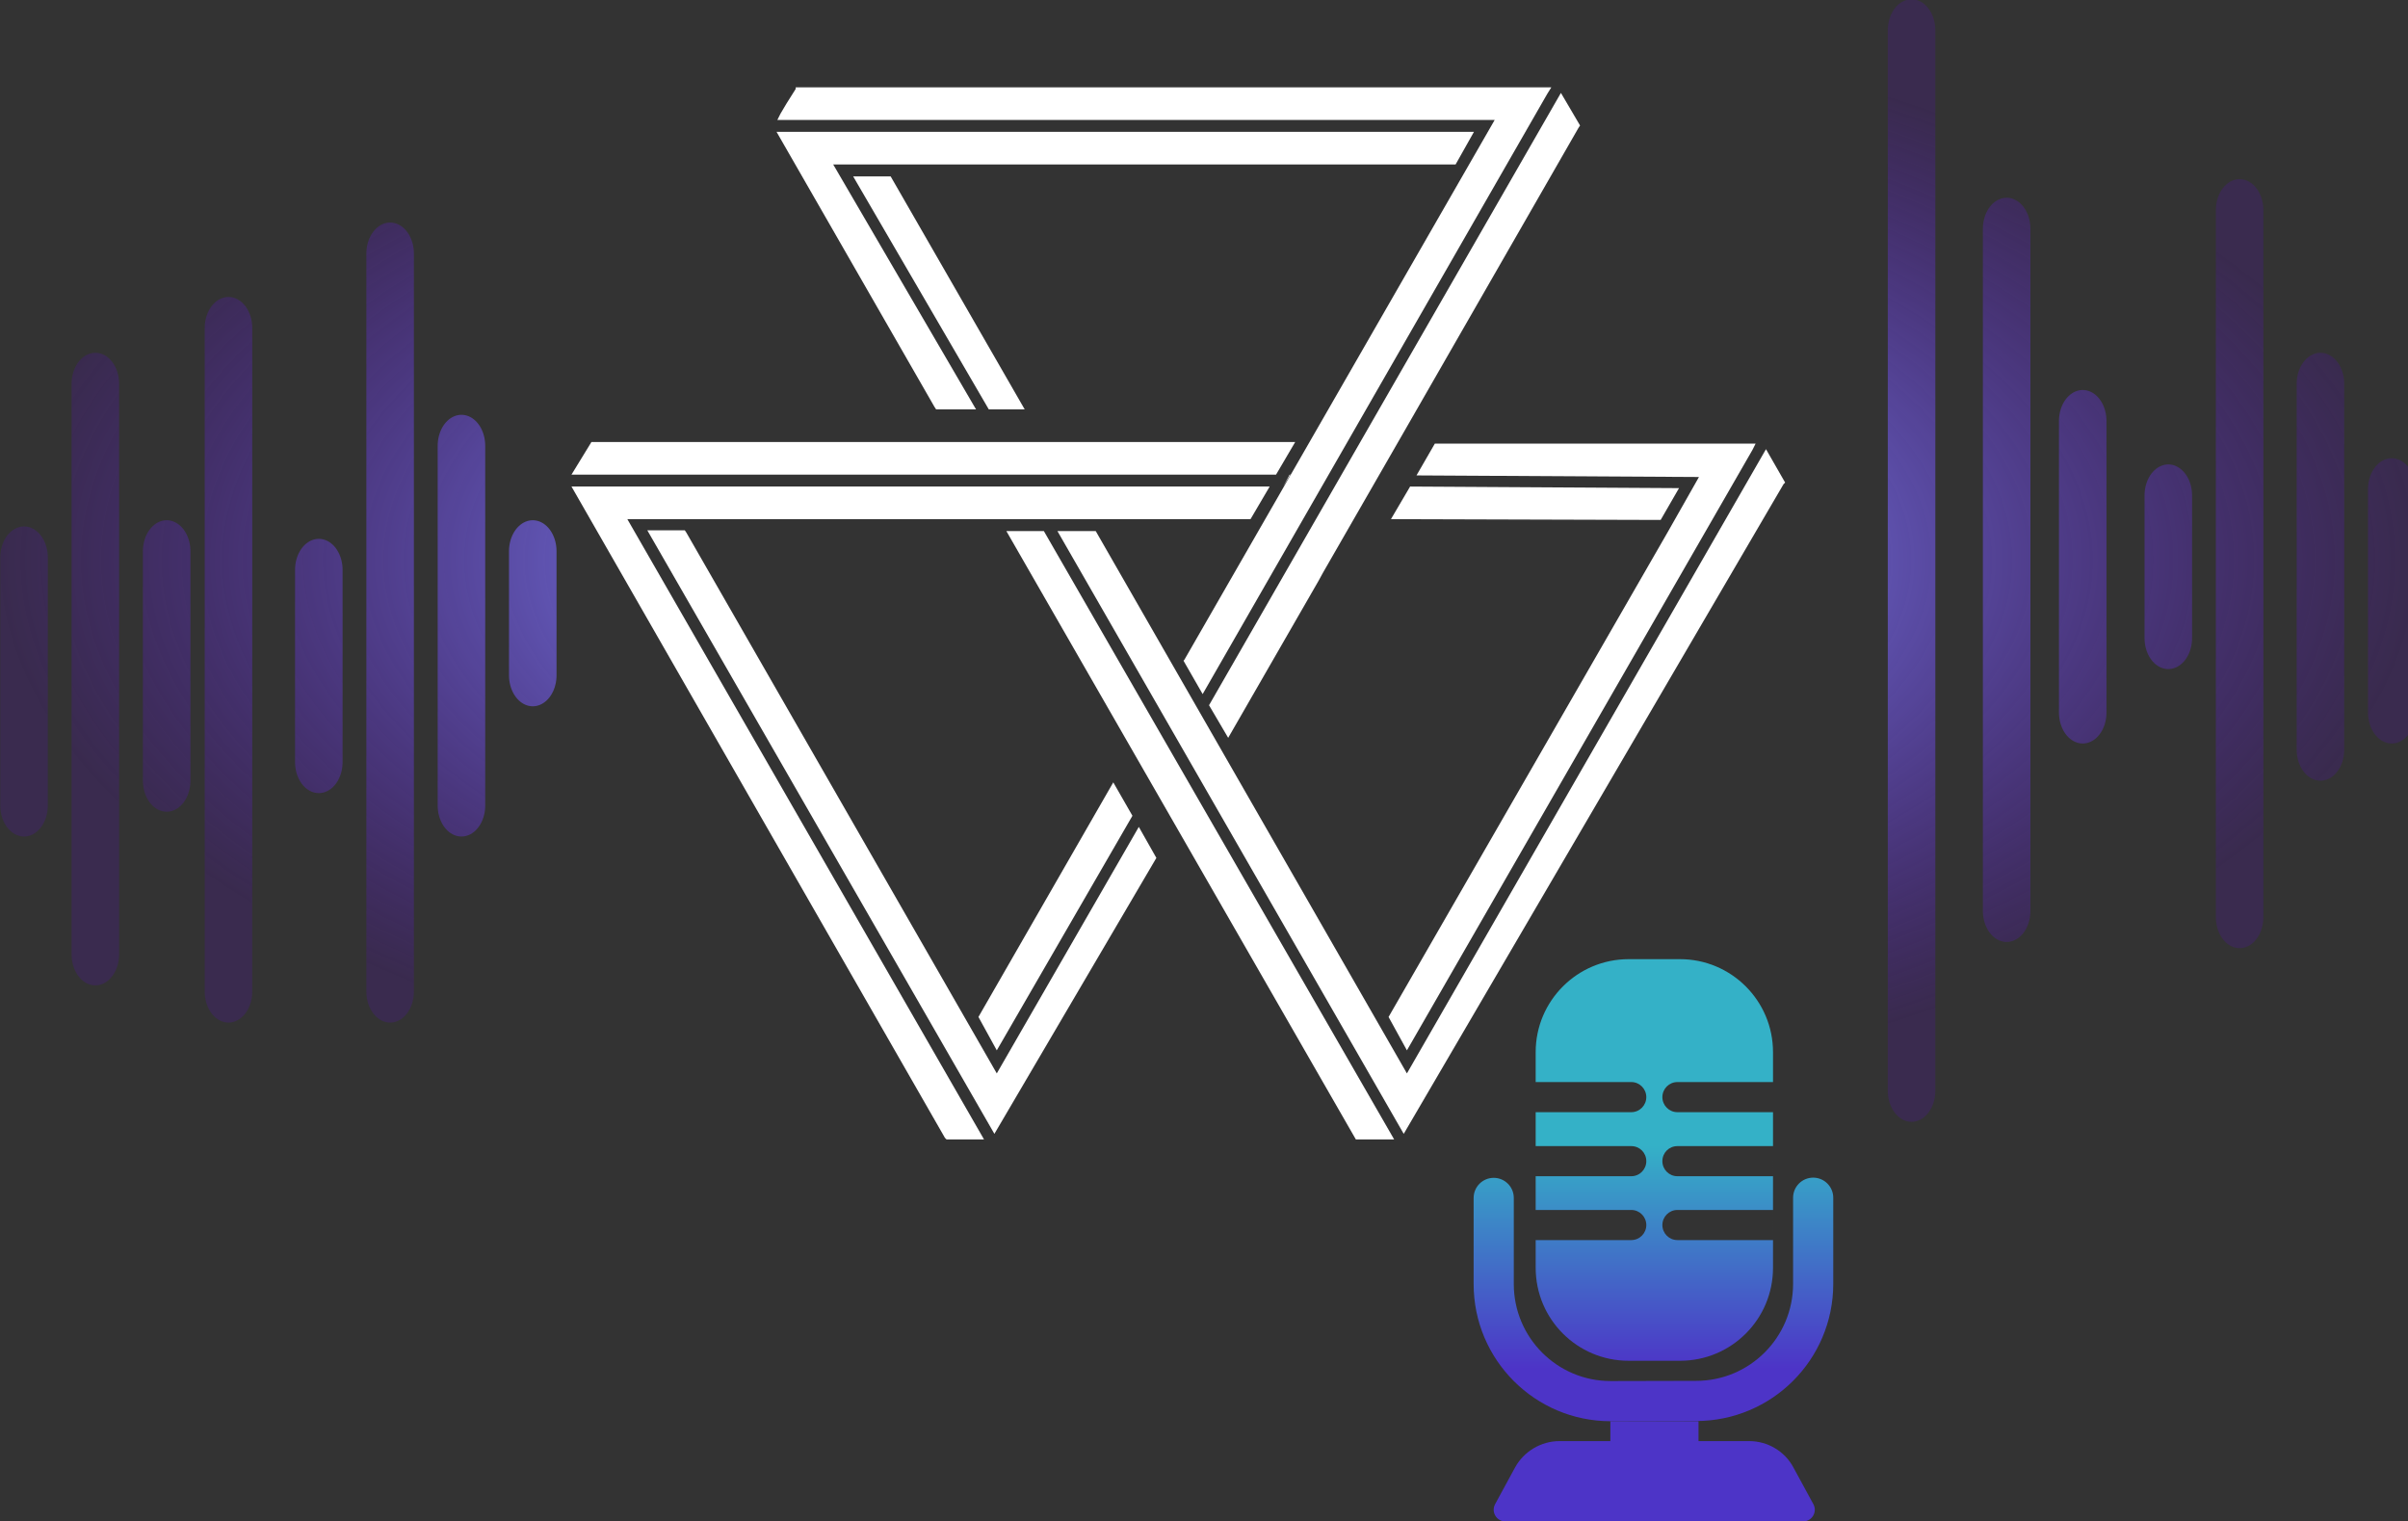
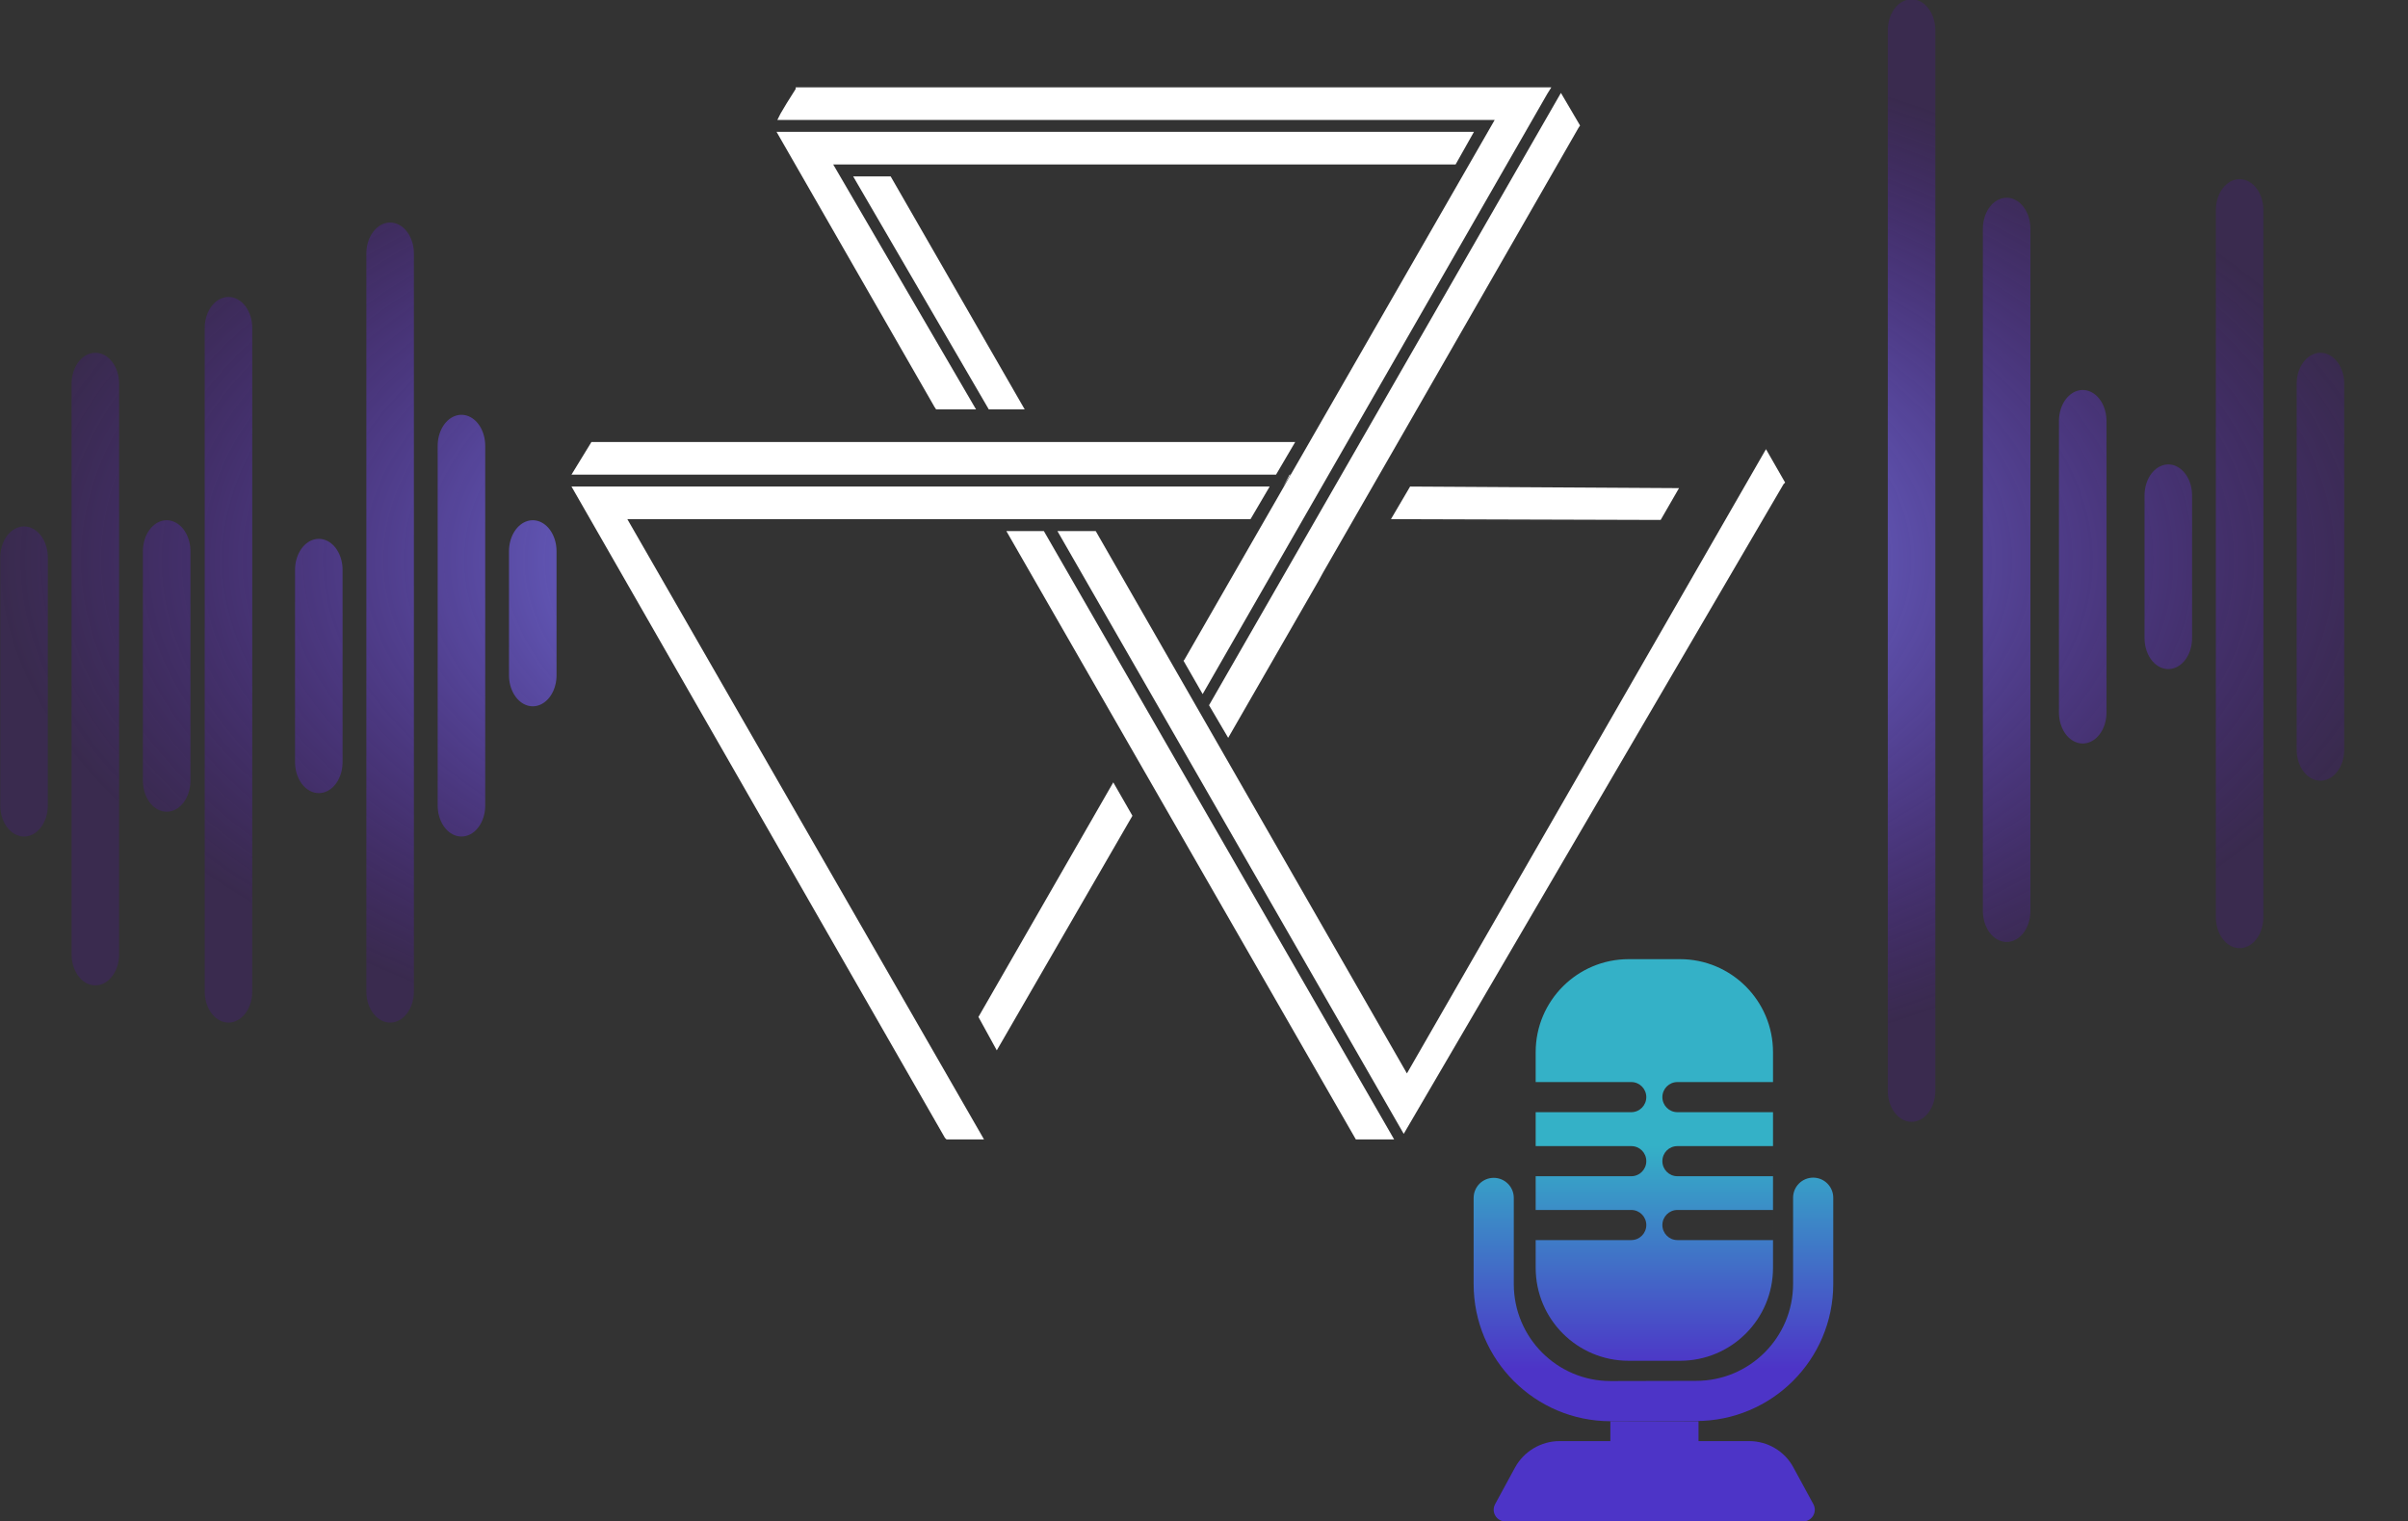
<svg xmlns="http://www.w3.org/2000/svg" xmlns:ns1="http://sodipodi.sourceforge.net/DTD/sodipodi-0.dtd" xmlns:ns2="http://www.inkscape.org/namespaces/inkscape" xmlns:xlink="http://www.w3.org/1999/xlink" id="Layer_2" data-name="Layer 2" version="1.1" viewBox="0 0 174.732 110.387" ns1:docname="Podcast-WORB-v2.svg" ns2:version="1.3.2 (091e20e, 2023-11-25, custom)" width="174.732" height="110.387" xml:space="preserve" ns2:export-filename="Podcast-WORB-v6.svg" ns2:export-xdpi="96" ns2:export-ydpi="96">
  <rect x="0" y="0" width="174.732" height="110.387" fill="#333333" stroke="none" />
  <ns1:namedview id="namedview7" pagecolor="#000000" bordercolor="#000000" borderopacity="0.039" ns2:showpageshadow="2" ns2:pageopacity="0.0" ns2:pagecheckerboard="false" ns2:deskcolor="#d1d1d1" ns2:zoom="3.3119561" ns2:cx="93.298338" ns2:cy="88.014452" ns2:window-width="1440" ns2:window-height="877" ns2:window-x="-8" ns2:window-y="-8" ns2:window-maximized="1" ns2:current-layer="Layer_2" showborder="true" ns2:clip-to-page="false" labelstyle="below" />
  <defs id="defs1">
    <linearGradient id="linearGradient4" ns2:collect="always">
      <stop style="stop-color:#777be7;stop-opacity:1;" offset="0.357" id="stop4" />
      <stop style="stop-color:#4e11a3;stop-opacity:0.245;" offset="1" id="stop5" />
    </linearGradient>
    <linearGradient id="linearGradient2" ns2:collect="always">
      <stop style="stop-color:#4d34c7;stop-opacity:1;" offset="0.205" id="stop1" />
      <stop style="stop-color:#34b1c7;stop-opacity:1;" offset="0.732" id="stop2" />
    </linearGradient>
    <linearGradient id="swatch18" ns2:swatch="solid">
      <stop style="stop-color:#2b3264;stop-opacity:1;" offset="0" id="stop18" />
    </linearGradient>
    <linearGradient id="swatch17" ns2:swatch="solid">
      <stop style="stop-color:#ffffff;stop-opacity:1;" offset="0" id="stop17" />
    </linearGradient>
    <style id="style1">.cls-1{fill:#bfc1cd;stroke-width:0}</style>
    <linearGradient ns2:collect="always" xlink:href="#linearGradient2" id="linearGradient3" x1="16.689" y1="26.717" x2="16.689" y2="5.637" gradientUnits="userSpaceOnUse" />
    <radialGradient ns2:collect="always" xlink:href="#linearGradient4" id="radialGradient5" cx="816" cy="661.5" fx="816" fy="661.5" r="762" gradientTransform="matrix(1,0,0,0.356,0,425.808)" gradientUnits="userSpaceOnUse" />
    <linearGradient ns2:collect="always" xlink:href="#linearGradient2" id="linearGradient5" gradientUnits="userSpaceOnUse" x1="16.689" y1="26.717" x2="16.689" y2="5.637" />
    <linearGradient ns2:collect="always" xlink:href="#linearGradient2" id="linearGradient6" gradientUnits="userSpaceOnUse" x1="16.689" y1="26.717" x2="16.689" y2="5.637" />
    <linearGradient ns2:collect="always" xlink:href="#linearGradient2" id="linearGradient7" gradientUnits="userSpaceOnUse" x1="16.689" y1="26.717" x2="16.689" y2="5.637" />
    <radialGradient ns2:collect="always" xlink:href="#linearGradient4" id="radialGradient7" gradientUnits="userSpaceOnUse" gradientTransform="matrix(1,0,0,0.356,0,425.808)" cx="816" cy="661.5" fx="816" fy="661.5" r="762" />
    <radialGradient ns2:collect="always" xlink:href="#linearGradient4" id="radialGradient8" gradientUnits="userSpaceOnUse" gradientTransform="matrix(1,0,0,0.356,0,425.808)" cx="816" cy="661.5" fx="816" fy="661.5" r="762" />
    <radialGradient ns2:collect="always" xlink:href="#linearGradient4" id="radialGradient9" gradientUnits="userSpaceOnUse" gradientTransform="matrix(1,0,0,0.356,0,425.808)" cx="816" cy="661.5" fx="816" fy="661.5" r="762" />
    <radialGradient ns2:collect="always" xlink:href="#linearGradient4" id="radialGradient10" gradientUnits="userSpaceOnUse" gradientTransform="matrix(1,0,0,0.356,0,425.808)" cx="816" cy="661.5" fx="816" fy="661.5" r="762" />
    <radialGradient ns2:collect="always" xlink:href="#linearGradient4" id="radialGradient11" gradientUnits="userSpaceOnUse" gradientTransform="matrix(1,0,0,0.356,0,425.808)" cx="816" cy="661.5" fx="816" fy="661.5" r="762" />
    <radialGradient ns2:collect="always" xlink:href="#linearGradient4" id="radialGradient12" gradientUnits="userSpaceOnUse" gradientTransform="matrix(1,0,0,0.356,0,425.808)" cx="816" cy="661.5" fx="816" fy="661.5" r="762" />
    <radialGradient ns2:collect="always" xlink:href="#linearGradient4" id="radialGradient13" gradientUnits="userSpaceOnUse" gradientTransform="matrix(1,0,0,0.356,0,425.808)" cx="816" cy="661.5" fx="816" fy="661.5" r="762" />
    <radialGradient ns2:collect="always" xlink:href="#linearGradient4" id="radialGradient14" gradientUnits="userSpaceOnUse" gradientTransform="matrix(1,0,0,0.356,0,425.808)" cx="816" cy="661.5" fx="816" fy="661.5" r="762" />
    <radialGradient ns2:collect="always" xlink:href="#linearGradient4" id="radialGradient15" gradientUnits="userSpaceOnUse" gradientTransform="matrix(1,0,0,0.356,0,425.808)" cx="816" cy="661.5" fx="816" fy="661.5" r="762" />
    <radialGradient ns2:collect="always" xlink:href="#linearGradient4" id="radialGradient16" gradientUnits="userSpaceOnUse" gradientTransform="matrix(1,0,0,0.356,0,425.808)" cx="816" cy="661.5" fx="816" fy="661.5" r="762" />
    <radialGradient ns2:collect="always" xlink:href="#linearGradient4" id="radialGradient17" gradientUnits="userSpaceOnUse" gradientTransform="matrix(1,0,0,0.356,0,425.808)" cx="816" cy="661.5" fx="816" fy="661.5" r="762" />
    <radialGradient ns2:collect="always" xlink:href="#linearGradient4" id="radialGradient18" gradientUnits="userSpaceOnUse" gradientTransform="matrix(1,0,0,0.356,0,425.808)" cx="816" cy="661.5" fx="816" fy="661.5" r="762" />
    <radialGradient ns2:collect="always" xlink:href="#linearGradient4" id="radialGradient19" gradientUnits="userSpaceOnUse" gradientTransform="matrix(1,0,0,0.356,0,425.808)" cx="816" cy="661.5" fx="816" fy="661.5" r="762" />
    <radialGradient ns2:collect="always" xlink:href="#linearGradient4" id="radialGradient20" gradientUnits="userSpaceOnUse" gradientTransform="matrix(1,0,0,0.356,0,425.808)" cx="816" cy="661.5" fx="816" fy="661.5" r="762" />
    <radialGradient ns2:collect="always" xlink:href="#linearGradient4" id="radialGradient21" gradientUnits="userSpaceOnUse" gradientTransform="matrix(1,0,0,0.356,0,425.808)" cx="816" cy="661.5" fx="816" fy="661.5" r="762" />
  </defs>
  <g id="g14" data-name="Layer 1-2" style="display:inline;fill:#ffffff;fill-opacity:1;fill-rule:nonzero;stroke:#ffffff;stroke-opacity:1" transform="matrix(0.579,0,0,0.577,41.469,6.337)">
    <path style="fill:#ffffff;fill-opacity:1;fill-rule:nonzero;stroke:#ffffff;stroke-width:0;stroke-opacity:1" d="M 90.1,48.7 H 90 l -0.8,1.5 z" id="path8" />
    <path class="cls-1" d="m 52.3,40.5 h 4.5 L 40,11.2 h -4.7 z" id="path9" style="fill:#ffffff;fill-opacity:1;fill-rule:nonzero;stroke:#ffffff;stroke-opacity:1" />
    <path class="cls-1" d="M 113.1,5.6 H 25.7 l 19.8,34.6 0.2,0.3 h 5 L 32.8,9.7 h 78 z m -42.8,86 -2.4,-4.2 -16.9,29.5 2.3,4.2 z M 2.5,44.6 0,48.7 h 88.3 l 2.4,-4.1 z m 95.8,87.7 h 4.8 L 59.2,55.8 H 54.5 Z M 93.6,62.1 94.2,61 104.8,42.5 126.2,5.1 126.4,4.8 124,0.7 l -44.1,77 2.4,4.1 z" id="path10" style="fill:#ffffff;fill-opacity:1;fill-rule:nonzero;stroke:#ffffff;stroke-opacity:1" />
    <path class="cls-1" d="m 85.1,54.3 2.4,-4.1 H 0 l 46.8,81.9 0.2,0.2 h 4.7 L 7,54.3 Z" id="path11" style="fill:#ffffff;fill-opacity:1;fill-rule:nonzero;stroke:#ffffff;stroke-opacity:1" />
    <path class="cls-1" d="m 149.7,45.5 -45,78.5 -39,-68.2 h -4.8 l 43.4,75.8 47.6,-81.7 0.2,-0.2 z" id="path12" style="fill:#ffffff;fill-opacity:1;fill-rule:nonzero;stroke:#ffffff;stroke-opacity:1" />
    <path class="cls-1" d="M 76.7,72.1 79.1,76.3 122.3,0.8 122.8,0 H 28.1 v 0.2 c -0.9,1.4 -1.5,2.4 -1.9,3.1 l -0.4,0.8 h 89.9 L 76.8,72 Z m 28.4,-21.9 -2.4,4.1 33.8,0.1 2.3,-4 z" id="path13" style="fill:#ffffff;fill-opacity:1;fill-rule:nonzero;stroke:#ffffff;stroke-opacity:1" />
-     <path class="cls-1" d="m 104.7,121.1 43.3,-75.5 0.4,-0.8 h -40.2 l -2.3,4 35.4,0.2 -3.9,6.9 -35,61 z M 53.3,124 14.4,56 14.2,55.7 H 9.5 L 53,131.6 73.3,96.9 71.1,93 Z" id="path14" style="fill:#ffffff;fill-opacity:1;fill-rule:nonzero;stroke:#ffffff;stroke-opacity:1" />
  </g>
  <g style="display:inline;opacity:1;fill:url(#linearGradient3);fill-opacity:1;fill-rule:nonzero;stroke:none;stroke-width:0.43;stroke-dasharray:none" id="g16" transform="matrix(1.457,0,0,1.457,96.719,66.681)" ns2:label="g16">
    <path d="m 17.289,2 h -2.56 c -2.55,0 -4.63,2.07 -4.63,4.63 v 1.49 h 4.76 c 0.42,0 0.75,0.34 0.75,0.75 0,0.41 -0.33,0.75 -0.75,0.75 h -4.76 v 1.69 h 4.76 c 0.42,0 0.75,0.33 0.75,0.75 0,0.41 -0.33,0.75 -0.75,0.75 h -4.76 V 14.49 h 4.76 c 0.42,0 0.75,0.34 0.75,0.75 0,0.41 -0.33,0.75 -0.75,0.75 h -4.76 v 1.38 c 0,2.56 2.07,4.63 4.63,4.63 h 2.56 c 2.56,0 4.63,-2.07 4.63,-4.63 V 6.63 c 0,-2.56 -2.08,-4.63 -4.63,-4.63 z m 4.63,6.12 v 1.5 h -4.76 c -0.42,0 -0.75,-0.34 -0.75,-0.75 0,-0.41 0.33,-0.75 0.75,-0.75 z m -4.76,3.19 h 4.76 v 1.5 h -4.76 c -0.42,0 -0.75,-0.34 -0.75,-0.75 0,-0.42 0.33,-0.75 0.75,-0.75 z m 4.76,3.18 v 1.5 h -4.76 c -0.42,0 -0.75,-0.34 -0.75,-0.75 0,-0.41 0.33,-0.75 0.75,-0.75 z" fill="#212121" id="path1" style="fill:url(#linearGradient5);fill-opacity:1;fill-rule:nonzero;stroke:none;stroke-width:0.43;stroke-dasharray:none" />
    <path d="m 23.919,12.88 c 0.552,0 1,0.448 1,1 v 4.29 c 0,3.772 -3.057,6.829 -6.829,6.83 h -0.001 l -4.26,0.01 c -3.763,0 -6.82,-3.059 -6.82,-6.83 v -4.29 c 0,-0.552 0.448,-1 1,-1 0.552,0 1,0.448 1,1 v 4.29 c 0,2.668 2.163,4.829 4.819,4.83 h 0.001 l 4.26,-0.01 c 2.668,0 4.83,-2.162 4.83,-4.83 v -4.29 c 0,-0.552 0.448,-1 1,-1 z" fill="#212121" id="path2" style="fill:url(#linearGradient6);fill-opacity:1;fill-rule:nonzero;stroke:none;stroke-width:0.43;stroke-dasharray:none" />
    <path d="m 11.289,26 h 2.53 v -0.99 h 4.39 V 26 h 2.52 c 0.93,0 1.78,0.51 2.21,1.32 l 0.99,1.82 C 24.139,29.53 23.859,30 23.419,30 H 8.589 c -0.44,0 -0.72,-0.47 -0.51,-0.86 l 0.99,-1.82 C 9.509,26.51 10.369,26 11.289,26 Z" fill="#212121" id="path3" style="fill:url(#linearGradient7);fill-opacity:1;fill-rule:nonzero;stroke:none;stroke-width:0.43;stroke-dasharray:none" />
  </g>
  <g stroke-linecap="round" id="Layer_3" transform="matrix(0.115,0,0,0.15,-6.191,-58.553)" style="fill:none;fill-opacity:1;stroke:url(#radialGradient5);stroke-opacity:1">
    <path d="M 69,660 V 780" fill="none" stroke="#030000" stroke-width="30" stroke-opacity="1" stroke-linejoin="round" id="path1-6" style="fill:none;fill-opacity:1;stroke:url(#radialGradient7);stroke-opacity:1" />
    <path d="M 114,576 V 852" fill="none" stroke="#030000" stroke-width="30" stroke-opacity="1" stroke-linejoin="round" id="path2-7" style="fill:none;fill-opacity:1;stroke:url(#radialGradient8);stroke-opacity:1" />
    <path d="M 159,657 V 768" fill="none" stroke="#030000" stroke-width="30" stroke-opacity="1" stroke-linejoin="round" id="path3-6" style="fill:none;fill-opacity:1;stroke:url(#radialGradient9);stroke-opacity:1" />
    <path d="M 198,549 V 870" fill="none" stroke="#030000" stroke-width="30" stroke-opacity="1" stroke-linejoin="round" id="path4" style="fill:none;fill-opacity:1;stroke:url(#radialGradient10);stroke-opacity:1" />
    <path d="m 255,666 v 93" fill="none" stroke="#030000" stroke-width="30" stroke-opacity="1" stroke-linejoin="round" id="path5" style="fill:none;fill-opacity:1;stroke:url(#radialGradient11);stroke-opacity:1" />
    <path d="M 300,513 V 870" fill="none" stroke="#030000" stroke-width="30" stroke-opacity="1" stroke-linejoin="round" id="path6" style="fill:none;fill-opacity:1;stroke:url(#radialGradient12);stroke-opacity:1" />
    <path d="M 345,606 V 780" fill="none" stroke="#030000" stroke-width="30" stroke-opacity="1" stroke-linejoin="round" id="path7" style="fill:none;fill-opacity:1;stroke:url(#radialGradient13);stroke-opacity:1" />
    <path d="m 390,657 v 60" fill="none" stroke="#030000" stroke-width="30" stroke-opacity="1" stroke-linejoin="round" id="path8-6" style="fill:none;fill-opacity:1;stroke:url(#radialGradient14);stroke-opacity:1" />
    <path d="M 1260,405 V 918" fill="none" stroke="#030000" stroke-width="30" stroke-opacity="1" stroke-linejoin="round" id="path23" style="fill:none;fill-opacity:1;stroke:url(#radialGradient15);stroke-opacity:1" />
    <path d="M 1320,501 V 831" fill="none" stroke="#030000" stroke-width="30" stroke-opacity="1" stroke-linejoin="round" id="path24" style="fill:none;fill-opacity:1;stroke:url(#radialGradient16);stroke-opacity:1" />
    <path d="M 1368,594 V 735" fill="none" stroke="#030000" stroke-width="30" stroke-opacity="1" stroke-linejoin="round" id="path25" style="fill:none;fill-opacity:1;stroke:url(#radialGradient17);stroke-opacity:1" />
    <path d="m 1422,630 v 69" fill="none" stroke="#030000" stroke-width="30" stroke-opacity="1" stroke-linejoin="round" id="path26" style="fill:none;fill-opacity:1;stroke:url(#radialGradient18);stroke-opacity:1" />
    <path d="M 1467,492 V 834" fill="none" stroke="#030000" stroke-width="30" stroke-opacity="1" stroke-linejoin="round" id="path27" style="fill:none;fill-opacity:1;stroke:url(#radialGradient19);stroke-opacity:1" />
    <path d="M 1518,576 V 753" fill="none" stroke="#030000" stroke-width="30" stroke-opacity="1" stroke-linejoin="round" id="path28" style="fill:none;fill-opacity:1;stroke:url(#radialGradient20);stroke-opacity:1" />
-     <path d="M 1563,627 V 735" fill="none" stroke="#030000" stroke-width="30" stroke-opacity="1" stroke-linejoin="round" id="path29" style="fill:none;fill-opacity:1;stroke:url(#radialGradient21);stroke-opacity:1" />
  </g>
</svg>